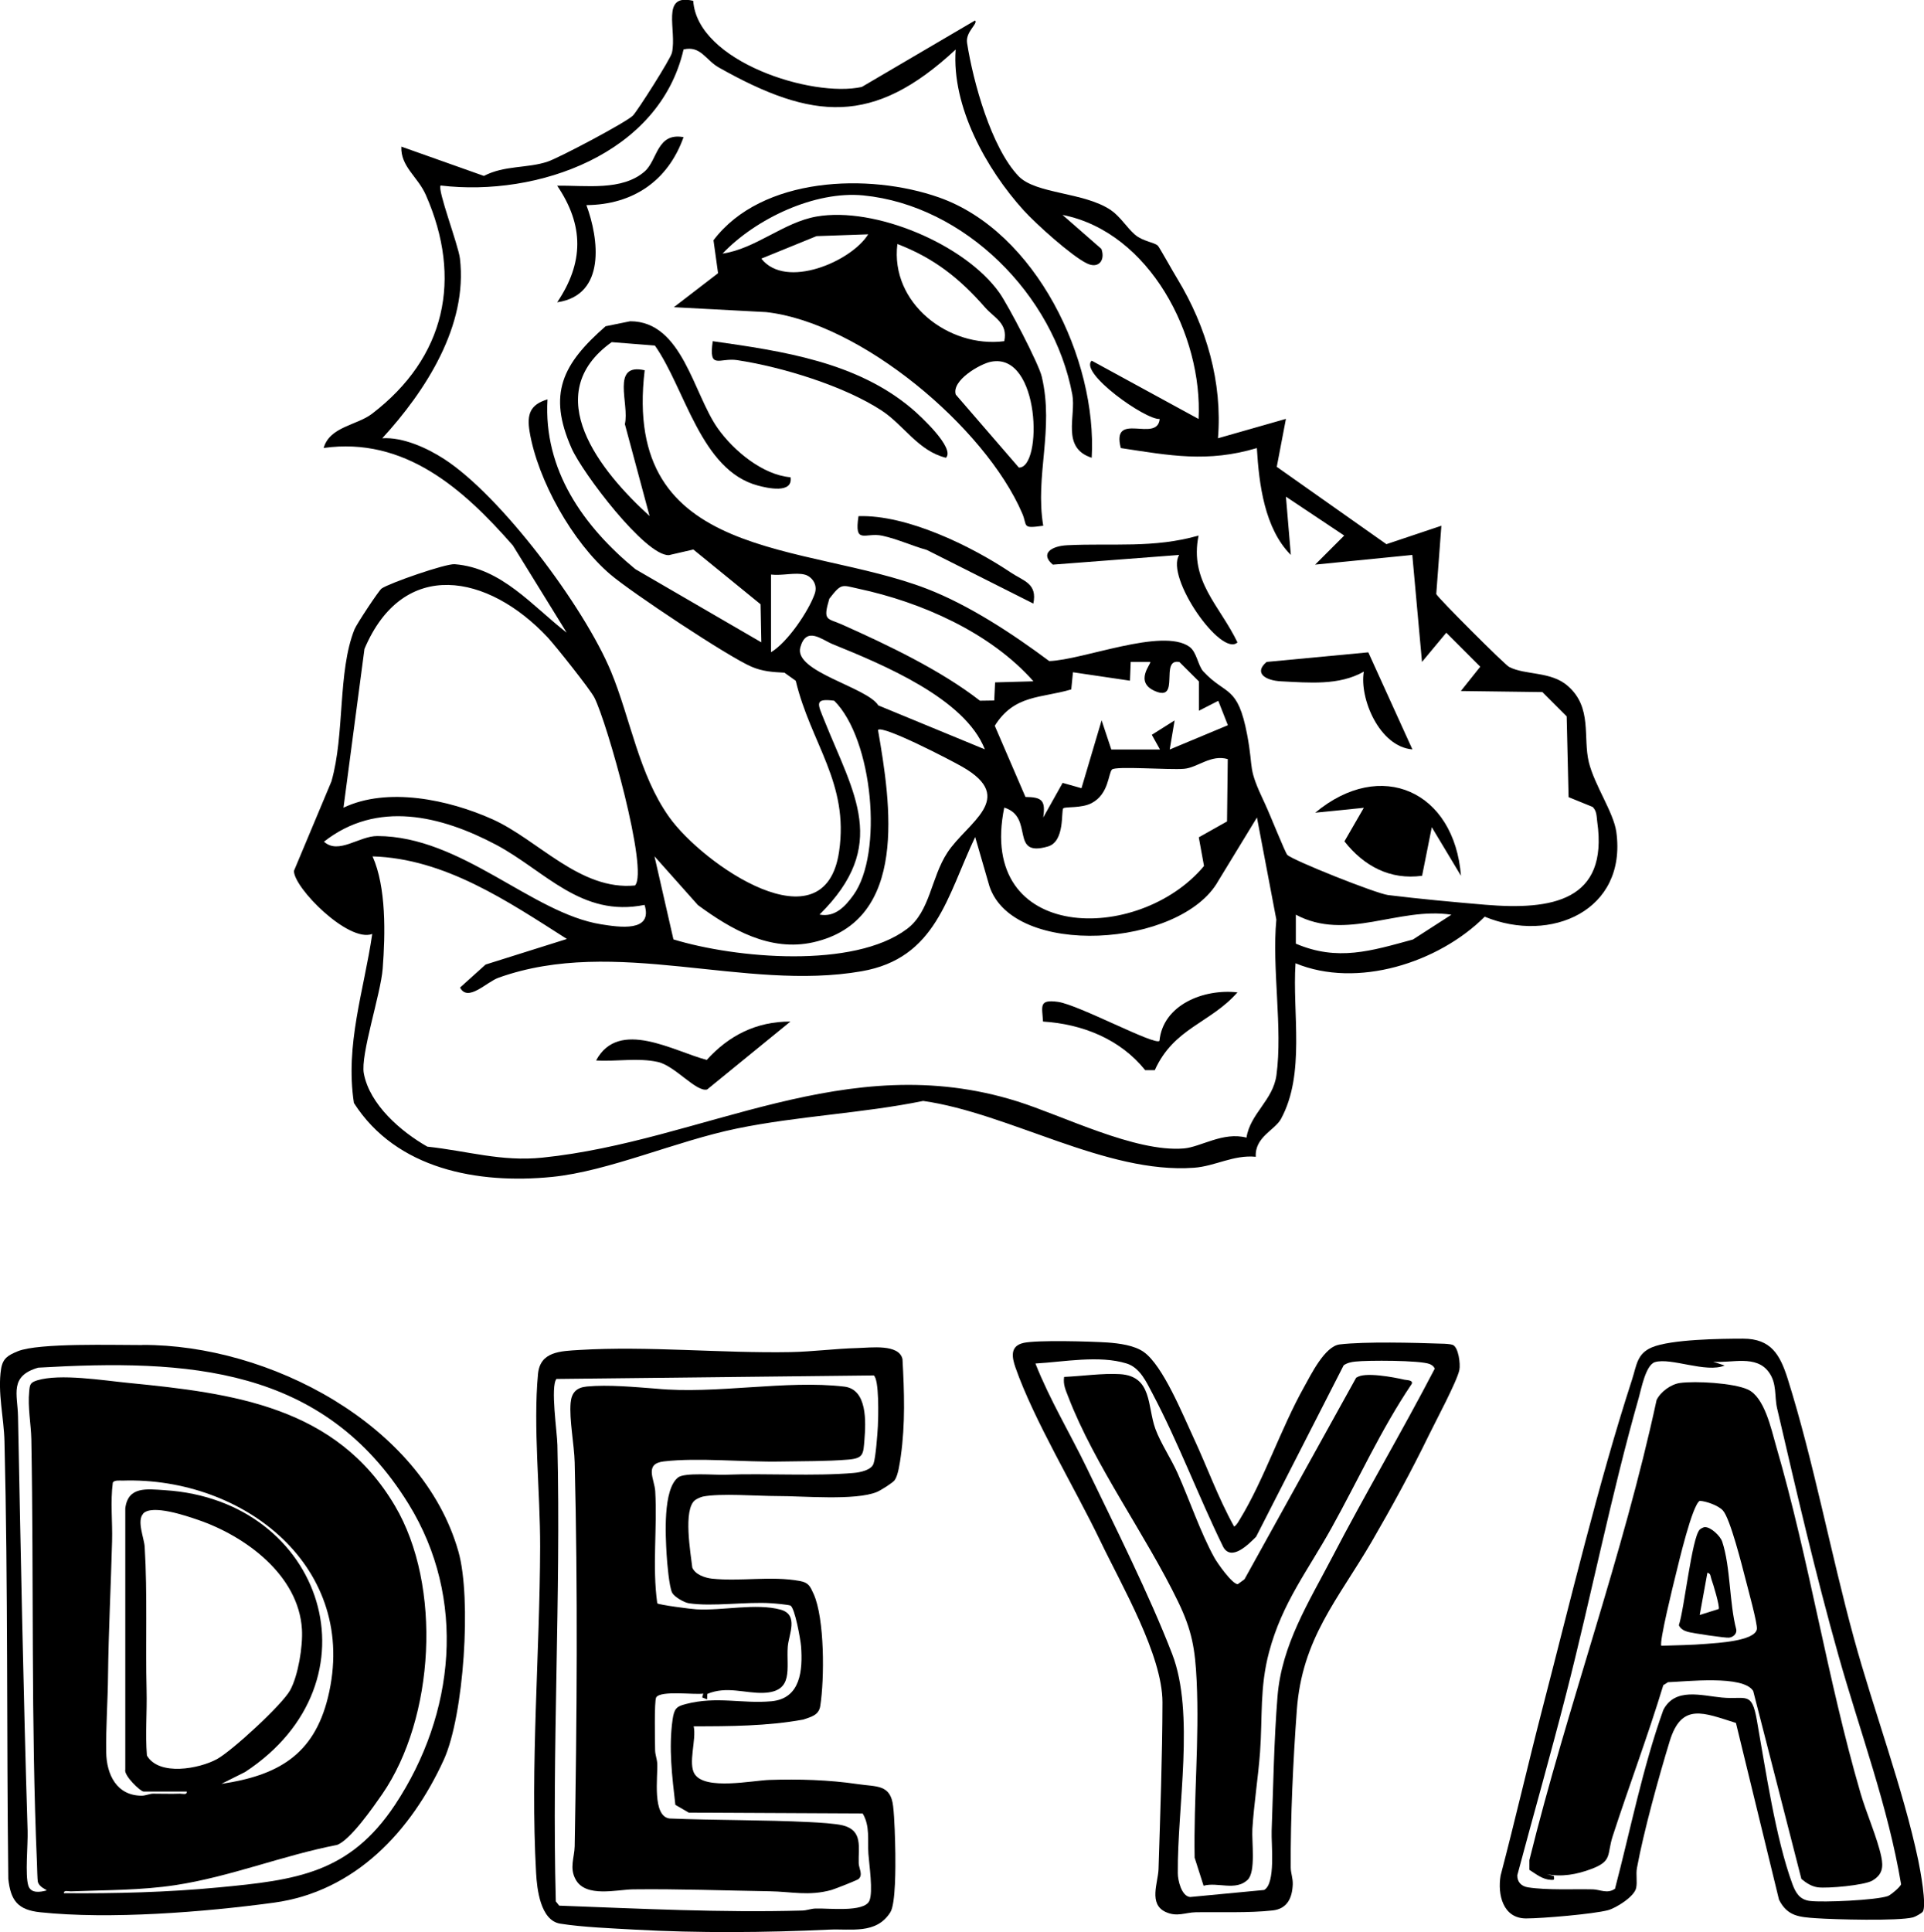
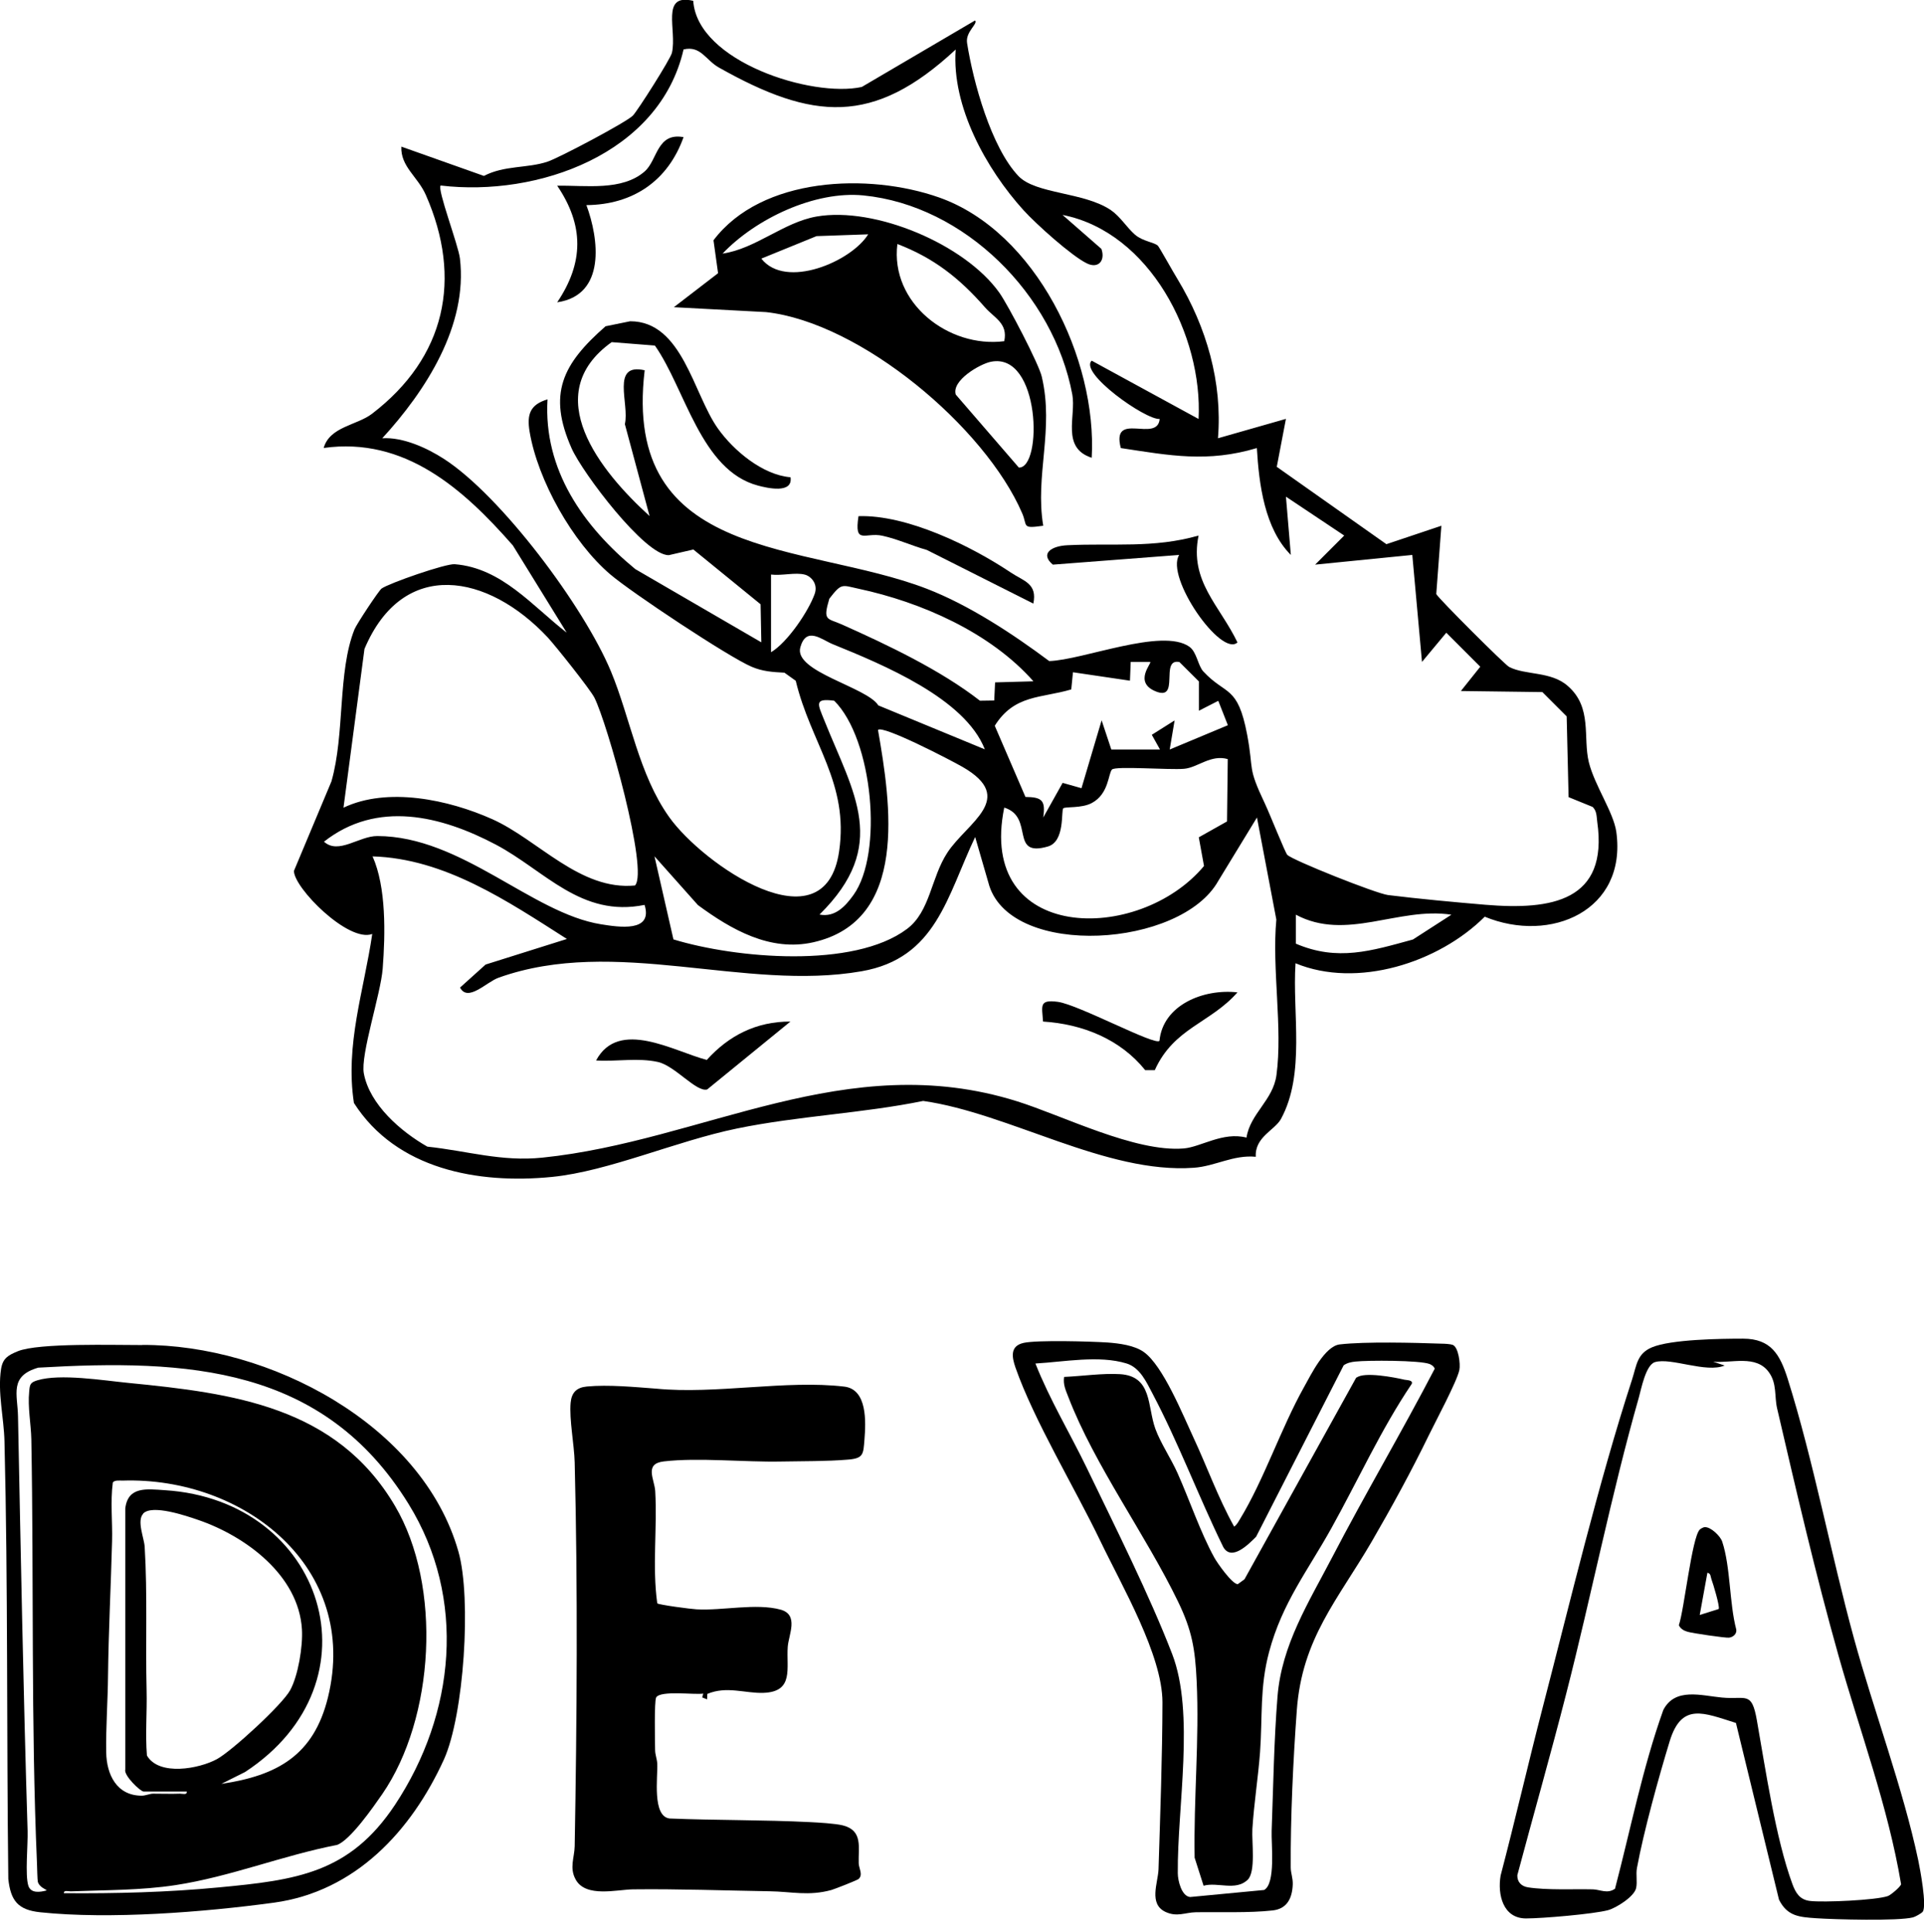
<svg xmlns="http://www.w3.org/2000/svg" id="Layer_2" data-name="Layer 2" viewBox="0 0 180.59 181.33">
  <g id="Layer_1-2" data-name="Layer 1">
    <g>
      <g>
        <path d="M65.07.09c.39,5.7,11.17,9.1,15.82,8.07l10.63-6.24c.31.3-.91,1.05-.75,2.11.57,3.65,2.27,9.82,4.83,12.5,1.63,1.7,6.15,1.48,8.67,3.19.89.61,1.47,1.61,2.27,2.31.74.63,1.8.7,2.14,1.03.14.14,1.45,2.5,1.86,3.16,2.7,4.47,4.21,9.67,3.78,14.91l6.38-1.82-.86,4.5,10.29,7.26,5.16-1.73-.48,6.41c.22.43,6.41,6.61,6.84,6.84,1.52.79,3.94.39,5.51,1.79,2.32,2.02,1.4,4.81,1.97,7.15.54,2.18,2.32,4.7,2.58,6.54,1.02,7.39-6.17,10.51-12.35,7.96-4.34,4.33-11.98,6.76-17.76,4.37-.31,4.69.94,10.36-1.36,14.6-.57,1.06-2.48,1.7-2.37,3.56-2.11-.2-3.82.89-5.81,1.03-8.23.6-17.32-5.12-25.41-6.27-5.66,1.16-11.76,1.41-17.49,2.59s-12.03,4.01-17.35,4.54c-6.95.69-14.61-.71-18.59-6.94-.84-5.47.94-10.54,1.72-15.86-2.24.84-7.37-4.34-7.35-5.92l3.52-8.4c1.27-4.44.57-10.26,2.16-14.26.2-.5,2.29-3.66,2.55-3.84.71-.5,6.01-2.35,6.86-2.28,4.42.35,7.3,3.94,10.51,6.42l-5.05-8.18c-4.67-5.33-10.16-10.21-17.76-9.15.57-2.01,3.12-2.12,4.54-3.21,6.9-5.28,8.51-12.66,5.05-20.53-.76-1.73-2.38-2.66-2.3-4.54l7.75,2.75c1.93-1.01,4.07-.7,5.98-1.34,1.1-.37,7.39-3.7,8-4.32.42-.42,3.54-5.32,3.67-5.9.48-2.14-1.09-5.58,1.96-4.88ZM89.7,4.65c-7.74,7.2-13.44,6.63-22.22,1.69-1.25-.7-1.7-2.08-3.32-1.7-2.25,9.81-13.69,13.86-22.8,12.77-.35.33,1.67,5.61,1.81,6.85.75,6.3-3.22,12.43-7.29,16.87,1.94-.12,4.19.9,5.81,1.95,5.34,3.46,13.1,13.81,15.65,19.92,1.83,4.4,2.61,9.67,5.47,13.68,3.14,4.42,14.62,12.41,15.95,3.22.94-6.44-2.65-10.1-4.07-16.01l-1.06-.76c-1.11-.06-2.04-.11-3.09-.56-2.16-.92-11.26-6.96-13.24-8.65-3.56-3.02-6.83-8.86-7.59-13.41-.27-1.62.04-2.54,1.68-3.03-.39,6.62,3.37,11.92,8.24,15.93l11.83,6.87-.07-3.57-6.31-5.14-2.3.53c-2.22.07-8.11-7.72-9.13-10.03-2.26-5.1-.87-7.9,3.19-11.45l2.31-.47c4.9,0,5.92,6.81,8.23,10.06,1.47,2.07,4.19,4.36,6.82,4.58.24,1.58-2.2,1.01-3.06.78-5.37-1.43-6.81-9.07-9.67-13.14l-4.06-.32c-6.87,4.92-1.07,12.12,3.56,16.32l-2.32-8.63c.45-1.89-1.35-5.78,1.86-5.05-2.16,18.04,15.07,16.11,26.47,20.5,3.99,1.54,8.08,4.24,11.5,6.79,3.18-.1,10.6-3.15,13.15-1.35.71.5.8,1.77,1.32,2.33,2.12,2.28,3.22,1.23,4.11,5.93.66,3.52-.03,2.89,1.69,6.52.44.93,1.89,4.58,2.08,4.76.51.51,8.33,3.63,9.46,3.77,2.91.36,6.28.67,9.12.91,6.23.52,11.57-.34,10.51-7.78-.07-.51-.03-1-.43-1.4l-2.26-.92-.18-7.58-2.28-2.28-7.65-.1,1.82-2.28-3.19-3.19-2.28,2.74-.91-10.04-9.12.91,2.73-2.73-5.47-3.65.46,5.47c-2.47-2.48-2.99-6.64-3.19-10.03-4.62,1.38-8.17.7-12.77,0-.92-3.55,3.43-.43,3.65-2.73-1.32.11-7.6-4.35-6.38-5.47l10.03,5.47c.4-7.8-4.57-17.54-12.77-19.15l3.65,3.19c.39,1.11-.3,1.88-1.36,1.36-1.42-.68-4.77-3.69-5.95-4.99-3.51-3.88-6.75-9.74-6.37-15.07ZM72.37,61.21c1.56-.93,3.53-3.87,4.1-5.48.33-.94-.35-1.65-.92-1.8-.88-.24-2.18.12-3.18-.01v7.3ZM59.6,83.1c1.31-1.36-2.62-15.3-3.81-17.63-.39-.77-3.64-4.85-4.38-5.65-5.59-5.97-13.56-7.52-17.2,1.08l-1.97,14.9c4.13-1.97,9.86-.76,13.97,1.08,4.31,1.93,8.22,6.72,13.4,6.22ZM97,63.94c-4.04-4.58-10.52-7.43-16.42-8.69-1.58-.34-1.58-.56-2.74.94-.63,2.12-.2,1.8,1.19,2.42,4.34,1.94,9.26,4.28,12.95,7.15l1.34-.02.08-1.7,3.59-.1ZM92.44,70.33c-1.86-4.78-9.54-7.95-14.29-9.88-1.01-.41-2.47-1.72-3.03.3-.64,2.29,6.26,3.73,7.32,5.45l10.01,4.13ZM107.95,62.12h-1.82s-.07,1.76-.07,1.76l-5.35-.79-.16,1.61c-2.84.84-5.34.47-7.18,3.41l2.88,6.68c1.56.02,1.9.32,1.67,1.93l1.82-3.25,1.77.5,1.89-6.37.91,2.74h4.57s-.77-1.38-.77-1.38l2.14-1.35-.46,2.73,5.46-2.28-.9-2.29-1.82.93v-2.75s-1.83-1.82-1.83-1.82c-1.89-.38.14,3.77-2.28,2.73-2.01-.86-.31-2.61-.46-2.73ZM76.93,85.83c1.45.28,2.42-.78,3.18-1.84,2.8-3.89,1.84-14.59-1.81-18.23-1.92-.25-1.54.31-.93,1.84,2.77,6.91,6.13,11.73-.44,18.22ZM61.43,80.36l1.78,7.8c5.83,1.78,16.91,2.78,21.92-.98,2.19-1.64,2.24-4.79,3.79-7.16,1.85-2.83,6.58-5.09,1.42-8.05-1.11-.64-7.48-3.94-7.93-3.47,1.2,6.91,2.91,17.9-6.07,19.93-4.05.91-7.7-1.19-10.83-3.49l-4.08-4.58ZM115.24,71.24c-1.59-.46-2.83.8-4.1.91-1.41.12-6.45-.28-6.77.07-.35.38-.29,2.29-1.89,3.14-.97.52-2.49.32-2.68.5-.22.22.18,3.11-1.44,3.58-3.65,1.06-1.23-2.76-4.1-3.65-2.6,12.68,12.62,12.83,18.75,5.48l-.49-2.69,2.65-1.49.07-5.86ZM60.51,84.92c-5.97,1.22-9.37-3.22-13.96-5.65-5.15-2.72-11.16-4.2-16.14-.28,1.37,1.24,3.29-.54,5.01-.53,7.91.02,14.48,7.23,20.98,8.28,1.69.27,4.91.78,4.1-1.82ZM117,106.75c.35-2.25,2.49-3.49,2.81-5.85.6-4.44-.44-10-.01-14.6l-1.82-9.58-3.63,5.95c-3.51,6.27-19.28,7.27-21.49.47l-1.33-4.59c-2.65,5.57-3.65,11.38-10.66,12.6-11.01,1.92-23.08-3.32-34.06.6-1.16.41-2.89,2.33-3.63.93l2.4-2.16,7.63-2.4c-5.57-3.55-11.46-7.55-18.24-7.75,1.29,2.89,1.2,7.27.95,10.53-.18,2.38-2.1,8.09-1.77,9.84.55,2.93,3.48,5.46,5.96,6.87,3.77.4,6.93,1.43,10.81,1.03,15.11-1.55,28.5-10.31,44.53-5.29,4.32,1.35,11.09,4.8,15.65,4.43,1.61-.13,3.68-1.59,5.89-1.02ZM136.22,85.84c-4.98-.75-9.86,2.53-14.59,0v2.72c3.93,1.68,7.07.68,10.99-.39l3.6-2.32Z" />
        <path d="M102.47,42.96c-2.89-.93-1.45-3.91-1.82-5.93-1.75-9.38-10.1-17.75-19.61-18.69-4.54-.45-10.09,2.17-13.22,5.46,3.13-.46,5.72-2.94,8.83-3.48,5.46-.95,13.91,2.59,17.15,7.15.82,1.15,3.71,6.69,3.98,7.87,1.18,4.98-.65,9.26.14,14-2.07.29-1.45.04-1.98-1.18-3.49-8.08-15.15-17.88-24.03-18.87l-8.66-.46,4.15-3.19-.43-3.09c4.52-5.98,14.58-6.34,21.17-4.02,9.09,3.2,14.86,15.19,14.33,24.43ZM81.49,21.99l-4.85.17-5.18,2.11c2.28,2.92,8.46.27,10.03-2.28ZM94.26,32.02c.36-1.69-.92-2.16-1.82-3.19-2.38-2.72-4.8-4.63-8.21-5.93-.69,5.54,4.82,9.79,10.03,9.12ZM93.01,33.95c-1.02.2-3.71,1.75-3.3,3.08l5.92,6.85c2.24.08,2.04-10.86-2.62-9.93Z" />
-         <path d="M137.13,82.19l-2.74-4.56-.91,4.56c-3.01.41-5.46-.91-7.29-3.23l1.82-3.15-4.56.46c6.17-5.14,13.06-2.02,13.68,5.93Z" />
-         <path d="M88.79,42.96c-2.61-.64-3.95-3.07-6.05-4.44-3.54-2.31-9.33-4.08-13.53-4.72-1.68-.26-2.71.97-2.31-1.78,6.53.93,13.52,1.94,18.72,6.36.79.67,4.05,3.69,3.17,4.58Z" />
        <path d="M112.5,50.26c-.88,4.28,1.99,6.56,3.65,10.03-1.52,1.43-6.8-6.12-5.47-8.21l-11.86.91c-1.23-1.04-.13-1.75,1.36-1.82,4.24-.21,8.11.3,12.32-.91Z" />
        <path d="M64.16,12.87c-1.46,4.1-4.74,6.34-9.12,6.38,1.17,3.14,1.87,8.45-2.74,9.12,2.51-3.73,2.52-7.22,0-10.94,2.66-.05,6.09.52,8.22-1.35,1.2-1.06,1.13-3.66,3.63-3.21Z" />
-         <path d="M132.57,70.33c-3.09-.25-4.99-4.78-4.56-7.3-2.31,1.32-5.15,1.04-7.76.91-1.49-.07-2.59-.79-1.36-1.82l9.54-.9,4.14,9.11Z" />
        <path d="M97,56.65l-10.01-5.04c-1.4-.39-2.74-1.02-4.16-1.33-1.61-.36-2.67.91-2.25-1.84,4.53-.15,10.55,2.78,14.31,5.3,1.18.79,2.5,1.01,2.1,2.91Z" />
        <path d="M116.15,93.13c-2.56,2.91-5.96,3.32-7.76,7.3h-.9c-2.35-2.92-5.9-4.33-9.59-4.56-.09-1.46-.41-2.09,1.39-1.85,1.93.26,9.14,4.14,9.54,3.66.32-3.36,4.12-4.91,7.32-4.55Z" />
        <path d="M74.19,95.87l-7.81,6.37c-1.01.3-3.01-2.22-4.64-2.58-1.86-.41-3.89-.02-5.79-.14,2.13-3.97,7.3-.85,10.39-.05,2.08-2.3,4.66-3.61,7.85-3.6Z" />
      </g>
      <g>
        <path d="M13.35,126.22c11.84-.06,26.29,7.42,29.68,19.4,1.24,4.36.52,15.36-1.37,19.52-3.07,6.72-8.33,12.38-15.95,13.42-6.55.89-15.4,1.59-21.94.9-2.08-.22-2.77-1.08-2.99-3.13-.17-13.69-.02-27.4-.36-41.06-.05-2.2-.66-4.6-.32-6.79.16-1.01.65-1.29,1.57-1.67,1.96-.8,9.12-.57,11.68-.58ZM6,177.67c4.83.04,9.69-.08,14.51-.54,7.3-.69,12.3-1.32,16.57-7.76,5.64-8.52,6.75-19.36,1.26-28.24-8-12.94-20.74-13.59-34.75-12.78-2.74.79-1.94,2.51-1.9,4.57.26,12.97.5,25.94.9,38.9.04,1.26-.25,4.15.07,5.15.24.74,1.1.61,1.72.44,0-.08-.69-.28-.83-.81-.04-.14-.07-1.39-.08-1.71-.57-13.23-.29-26.59-.53-39.81-.03-1.43-.35-3.01-.2-4.5.06-.64.08-.83.76-1.04,2.14-.65,6.19.01,8.53.24,9.88.97,19.54,2.22,25.04,11.54,4.44,7.51,3.72,19.91-1.19,27.05-.84,1.21-2.98,4.3-4.24,4.77-5.11.99-10,2.98-15.15,3.77-3.27.5-6.56.46-9.86.59-.22,0-.67-.14-.63.18ZM17.53,168.13h-4.05c-.3,0-1.89-1.52-1.72-2.07v-24.5c.25-2.09,2.02-1.82,3.71-1.71,14.95.94,20.45,17.99,7.53,26.45l-2.22,1.11c5.28-.78,8.67-2.7,10-8.1,3-12.2-7.89-20.73-19.28-20.36-.27,0-.75-.06-.91.18-.24,1.82-.02,3.67-.07,5.51-.11,4.19-.33,8.39-.38,12.61-.02,2.35-.21,4.86-.17,7.2.03,2.09.99,4.07,3.33,4.07.38,0,.74-.19,1.08-.19.84,0,1.69.03,2.52,0,.22,0,.67.14.63-.18ZM13.44,142.06c-.62.66.09,2.28.14,3.1.27,4.43.07,9.07.18,13.5.05,2.03-.13,4.06.03,6.09,1.14,1.96,4.92,1.24,6.57.34,1.41-.77,6.12-5.1,6.87-6.46s1.21-4.12,1.11-5.73c-.31-5.07-5.28-8.73-9.74-10.26-1.11-.38-4.33-1.49-5.17-.59Z" />
-         <path d="M83.98,138.91c-.23.28-1.3.95-1.68,1.11-2.01.83-7,.37-9.34.38-1.85,0-5.37-.28-6.99.05-.19.04-.59.22-.74.34-1.12.9-.41,4.93-.25,6.32.27.66,1.2.97,1.84,1.04,2.71.29,5.53-.28,8.25.22.84.15.98.52,1.3,1.22,1.04,2.32,1.02,7.97.62,10.52-.14.87-.88,1.02-1.61,1.27-3.37.61-6.86.63-10.27.63.28,1.24-.56,3.49.1,4.49,1,1.53,5.42.59,7.01.54,2.75-.09,5.55-.01,8.27.39,1.79.27,3.1,0,3.34,2.07.14,1.18.19,3.25.21,4.47.01,1.12.04,4.69-.47,5.49-1.32,2.1-3.69,1.53-5.76,1.63-5.95.28-12.26.33-18.21,0-2.13-.12-4.95-.23-7.01-.56-1.87-.29-2.19-3.28-2.27-4.76-.56-9.96.35-20.61.38-30.61.01-5.12-.67-11.28-.2-16.22.2-2.12,2.12-2.14,3.88-2.25,6.41-.39,13.32.32,19.84.2,2.07-.04,4.23-.33,6.29-.38,1.21-.03,3.88-.41,4.2,1.04.17,3.04.27,6.09-.16,9.12-.08.56-.25,1.82-.57,2.22ZM82.02,129.08l-29.79.33c-.58.7.07,5.04.09,6.2.34,14.27-.53,28.56-.15,42.83l.32.4c7.59.28,15.19.67,22.81.46.43-.01.82-.18,1.25-.19,1.14-.05,4.55.39,5.05-.72.37-.83-.02-3.42-.09-4.41-.09-1.27.17-2.62-.54-3.79l-16.32-.08-1.26-.73c-.3-2.65-.64-5.33-.26-8,.15-1,.33-1.23,1.24-1.46,2.94-.76,5.26-.01,8.03-.26s2.95-2.95,2.79-5.15c-.04-.57-.59-3.7-1.02-3.84-.25-.08-1.41-.19-1.77-.21-2.38-.16-5.51.34-7.75,0-.44-.07-1.34-.59-1.55-.97-.29-.5-.49-2.9-.53-3.61-.1-1.74-.36-6.09,1.07-7.22.61-.49,3.43-.22,4.44-.26,3.87-.15,8.35.16,12.07-.17.58-.05,1.63-.26,1.84-.86s.37-2.79.41-3.55.14-4.42-.4-4.75Z" />
        <path d="M96.06,126.03c1.3-.29,6.34-.14,7.89-.04,1.09.08,2.53.26,3.42.9,1.79,1.28,3.65,5.88,4.63,7.98,1.3,2.78,2.34,5.72,3.84,8.4.26-.18.39-.45.55-.71,2.24-3.67,3.84-8.51,6-12.37.66-1.18,1.96-3.86,3.36-4.02,2.4-.28,7.02-.16,9.55-.07.27,0,.83.03,1.05.11.55.21.74,1.8.63,2.35-.22,1.08-2.25,4.86-2.87,6.14-1.63,3.35-3.48,6.74-5.35,9.96-3.2,5.49-6.55,9.1-7.04,15.85-.34,4.62-.6,10.11-.57,14.74,0,.53.21.99.19,1.6-.05,1.29-.53,2.29-1.89,2.44-2.25.25-4.93.13-7.22.17-.99.02-1.75.47-2.83-.03-1.61-.75-.71-2.72-.66-4,.16-5.09.36-10.63.37-15.67,0-4.43-3.82-10.95-5.81-15.1-2.38-4.97-6.25-11.35-7.99-16.33-.33-.96-.53-2.01.76-2.3ZM97.19,127.97c1.34,3.39,3.25,6.55,4.84,9.84,2.62,5.44,5.84,11.84,7.99,17.41s.47,14.37.53,20.58c0,.67.35,2.16,1.16,2.23l6.94-.66c1.11-.6.66-4.31.71-5.56.15-4.09.22-8.54.55-12.6.39-4.85,2.92-8.82,5.13-13.06,3.1-5.96,6.53-11.75,9.63-17.71-.1-.22-.27-.34-.48-.43-.91-.36-5.83-.36-6.98-.23-.39.04-.76.12-1.09.35l-8.22,16.09c-.72.72-2.3,2.32-3.08.97-2.32-4.74-4.19-9.76-6.65-14.42-.57-1.08-1.17-2.42-2.42-2.81-2.59-.8-5.89-.15-8.55,0Z" />
        <path d="M162.93,161.69c-3.02-.94-5.09-1.95-6.21,1.72-1.02,3.33-2.45,8.51-3.07,11.88-.12.63.05,1.3-.08,1.9-.18.81-1.87,1.86-2.62,2.07-1.36.37-6.2.78-7.71.78-2.17,0-2.69-2.24-2.39-4.02,1.37-5.22,2.58-10.48,3.93-15.7,2.6-10,5.24-21.11,8.41-30.86.43-1.34.46-2.42,1.85-3.01,1.79-.76,6.49-.82,8.57-.82,2.63,0,3.47,1.52,4.18,3.75,2.44,7.75,4.05,16.44,6.23,24.39,1.85,6.75,4.61,14.09,6.03,20.81.18.86.82,4.28.42,4.83-.11.15-.71.48-.91.53-1.39.36-7.39.2-9.1.08-1.6-.11-2.7-.19-3.48-1.74l-4.04-16.58ZM151.58,177.28c1.47-5.6,2.59-11.35,4.54-16.8,1.1-2.14,3.57-1.35,5.5-1.17,2.27.22,2.79-.65,3.28,2.12.82,4.61,1.75,11.06,3.34,15.39.31.83.69,1.47,1.66,1.58,1.25.15,6.18-.07,7.3-.46.26-.09,1.17-.85,1.24-1.11-1.23-7.34-3.86-14.31-5.87-21.44-2.16-7.66-3.97-15.48-5.77-23.23-.26-1.13,0-2.32-.77-3.38-1.2-1.67-3.5-.83-5.23-.99l1.08.36c-1.75.73-5.02-.77-6.54-.32-.87.26-1.29,2.53-1.52,3.34-2.58,9.05-4.46,18.61-6.81,27.77-1.46,5.7-3.07,11.35-4.59,17.04-.02.64.38,1.04.99,1.14,1.78.28,4.26.15,6.11.19.65.02,1.35.44,2.04-.04Z" />
        <path d="M61.7,150.47c.12.14,3.21.54,3.67.56,2.47.14,5.58-.6,7.9.03,1.73.48.76,2.34.67,3.47-.15,2.03.62,4.24-2.29,4.34-1.69.06-3.45-.67-5.26.1l-.02.51-.46-.18.1-.36c-.83.13-4.02-.32-4.42.36-.19.32-.11,4.23-.1,4.96.01.43.18.82.2,1.25.06,1.27-.49,4.93,1.15,5.15,4.38.18,8.8.12,13.17.34.81.04,2.4.13,3.11.31,1.9.49,1.43,2.06,1.48,3.57.02.46.42,1.05,0,1.45-.12.12-2.25.95-2.56,1.04-2.15.59-3.75.15-5.81.12-4.28-.07-8.53-.23-12.81-.18-1.51.02-4.43.8-5.38-.91-.62-1.1-.12-2.08-.1-3.13.21-11.81.3-24.2,0-36.03-.04-1.64-.52-4.04-.38-5.59.09-.97.56-1.44,1.53-1.53,2-.19,4.48.05,6.49.2,5.6.55,12.22-.84,17.67-.19,2.17.26,2.02,3.32,1.89,4.96-.11,1.38-.08,1.77-1.53,1.89-2.02.17-4.28.14-6.31.18-3.4.07-7.77-.39-11-.01-1.86.22-.87,1.67-.8,2.79.2,3.49-.29,7.05.19,10.52Z" />
        <path d="M127.33,129.29c.69-.58,3.56-.03,4.49.19.24.05.83.03.69.39-2.89,4.28-5.03,9.03-7.54,13.54-2.23,4.01-4.62,7.01-5.85,11.62-.89,3.33-.61,6.1-.85,9.41-.18,2.4-.57,4.81-.72,7.21-.07,1.2.34,4.03-.45,4.77-1.13,1.07-2.81.18-4.13.55l-.84-2.63c-.1-5.52.45-11.06.19-16.58-.14-3.01-.44-4.75-1.74-7.44-3.03-6.27-7.84-12.8-10.31-19.23-.24-.63-.5-1.15-.39-1.87,1.65-.07,3.62-.36,5.25-.26,3.03.19,2.55,3.01,3.31,5.12.49,1.35,1.5,2.84,2.1,4.2,1.11,2.49,2.15,5.57,3.44,7.9.28.51,1.67,2.49,2.2,2.49l.63-.46,10.5-18.95Z" />
-         <path d="M145.13,175.88l.72.18c.01.33.09.38-.27.36-.82-.04-1.37-.53-2.03-.94v-.91c3.59-14.53,8.79-28.56,11.94-43.18.36-.76,1.34-1.48,2.18-1.6,1.45-.21,5.05,0,6.38.61,1.57.71,2.2,3.72,2.65,5.28,3.13,10.73,4.8,21.85,7.93,32.59.54,1.87,1.57,4.18,1.95,5.97.21,1.01.1,1.7-.84,2.25-.75.44-4.2.75-5.11.63-.59-.08-1.1-.41-1.55-.79l-4.52-17.63c-.92-1.53-6.34-.88-8-.83l-.44.28c-1.45,4.77-3.21,9.43-4.75,14.17-.56,1.73,0,2.32-1.98,3.07-1.4.53-2.81.78-4.28.49ZM155.94,154.45c1.39-.05,2.86-.06,4.23-.18.96-.08,4.52-.25,4.73-1.37.09-.46-.86-3.89-1.05-4.65-.33-1.27-1.45-5.76-2.14-6.5-.44-.47-1.54-.86-2.17-.9-.71.4-1.98,5.84-2.25,6.93-.21.84-1.59,6.42-1.35,6.67Z" />
        <path d="M160.02,143.32c.54-.04,1.46.83,1.63,1.36.79,2.38.66,5.76,1.32,8.25.06.41-.29.71-.68.76-.32.04-3.46-.42-3.88-.55-.35-.1-.67-.27-.83-.62.5-1.43,1.22-8.23,1.96-8.97.1-.1.33-.22.48-.24ZM161.32,151c.13-.21-.53-2.4-.68-2.79-.09-.23-.04-.55-.38-.61l-.72,3.96,1.78-.56Z" />
      </g>
    </g>
  </g>
</svg>